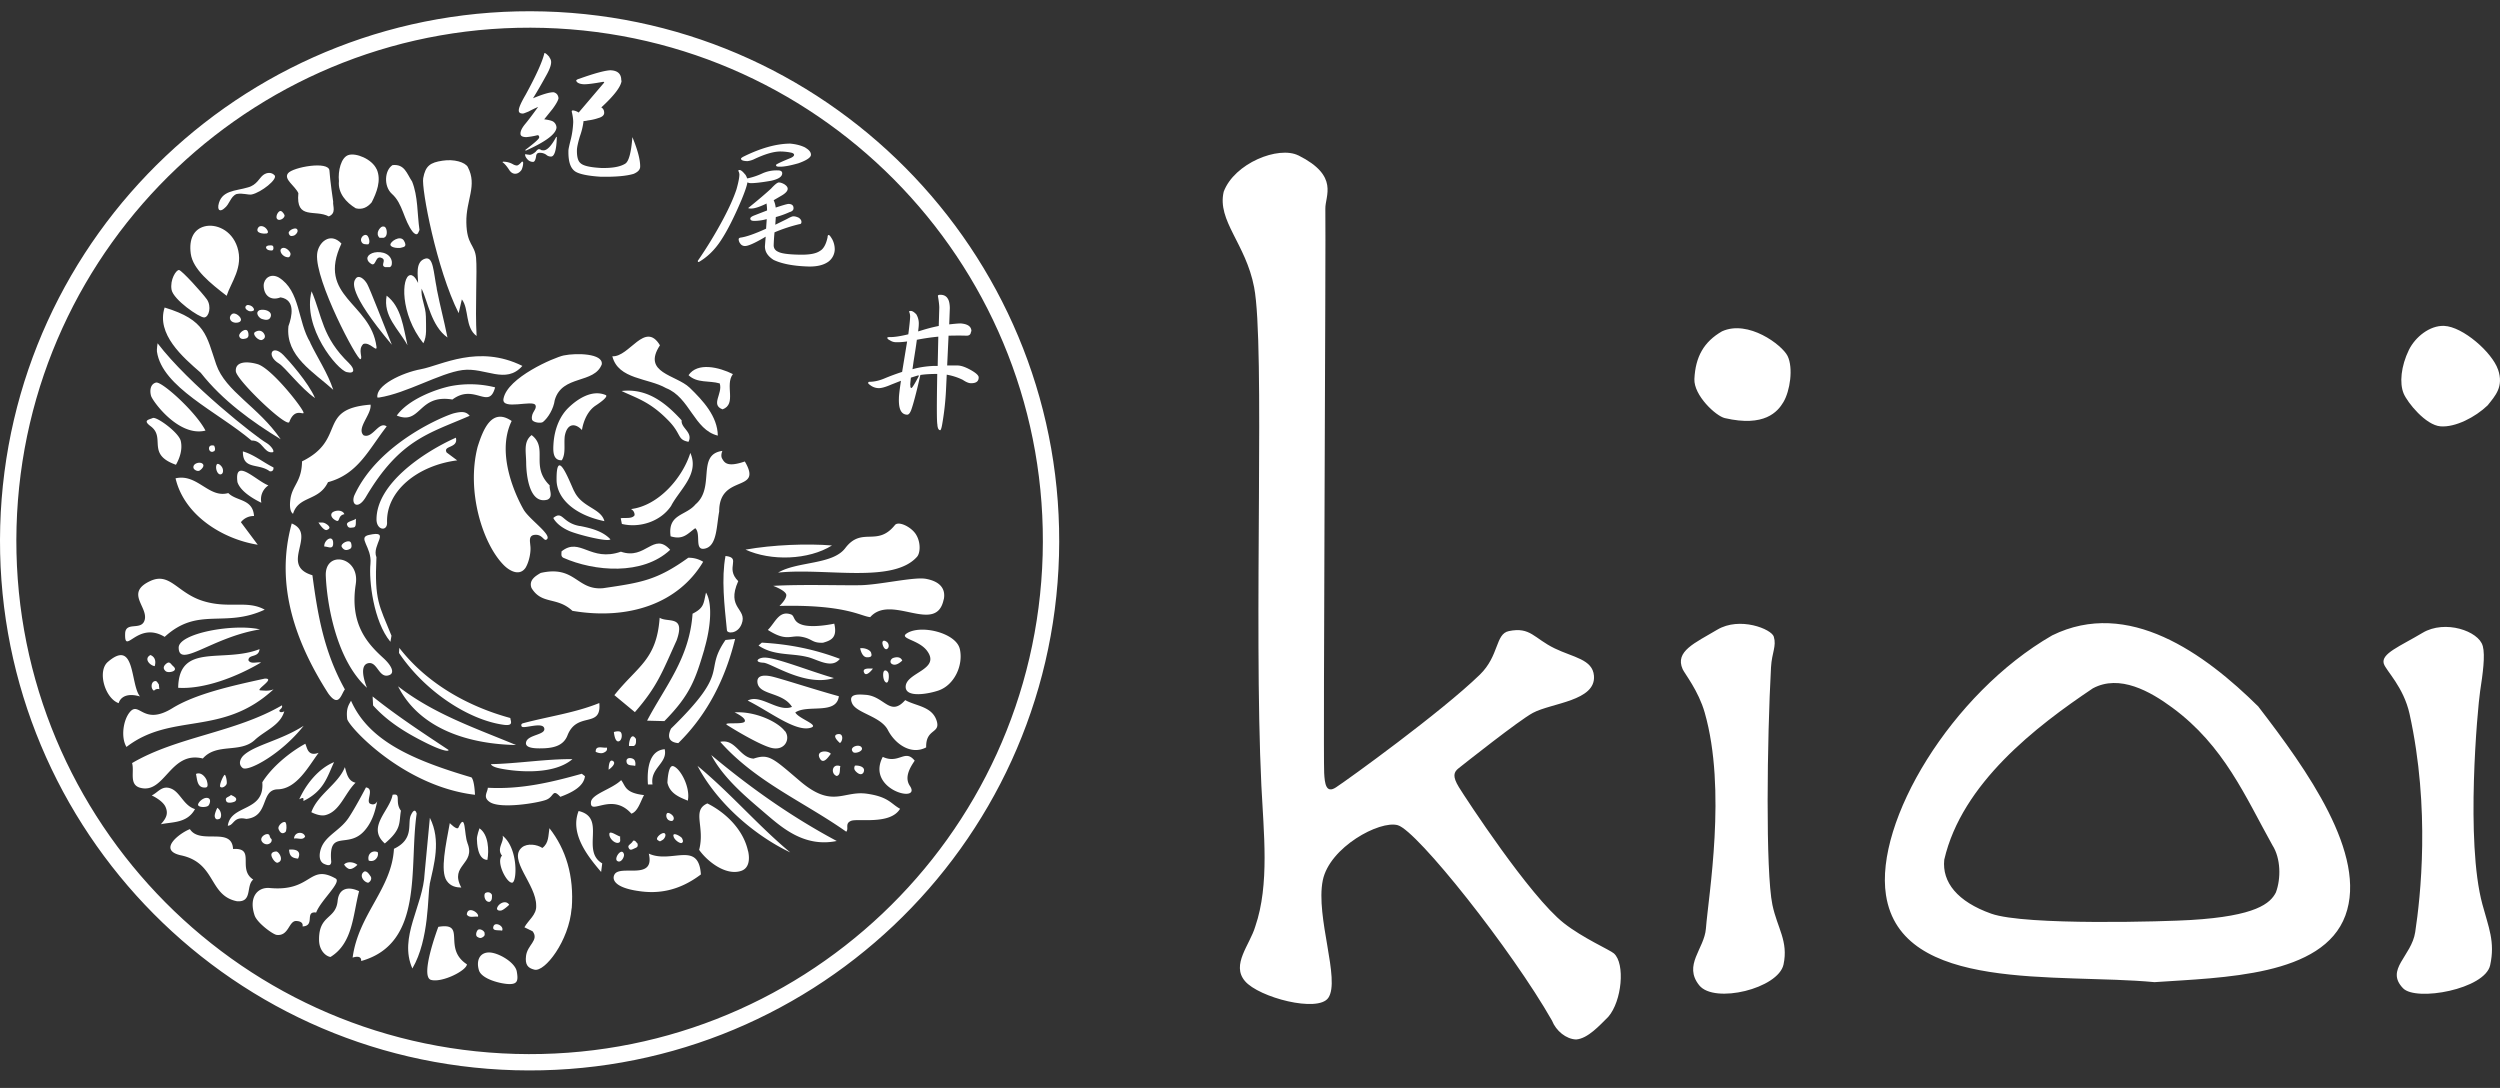
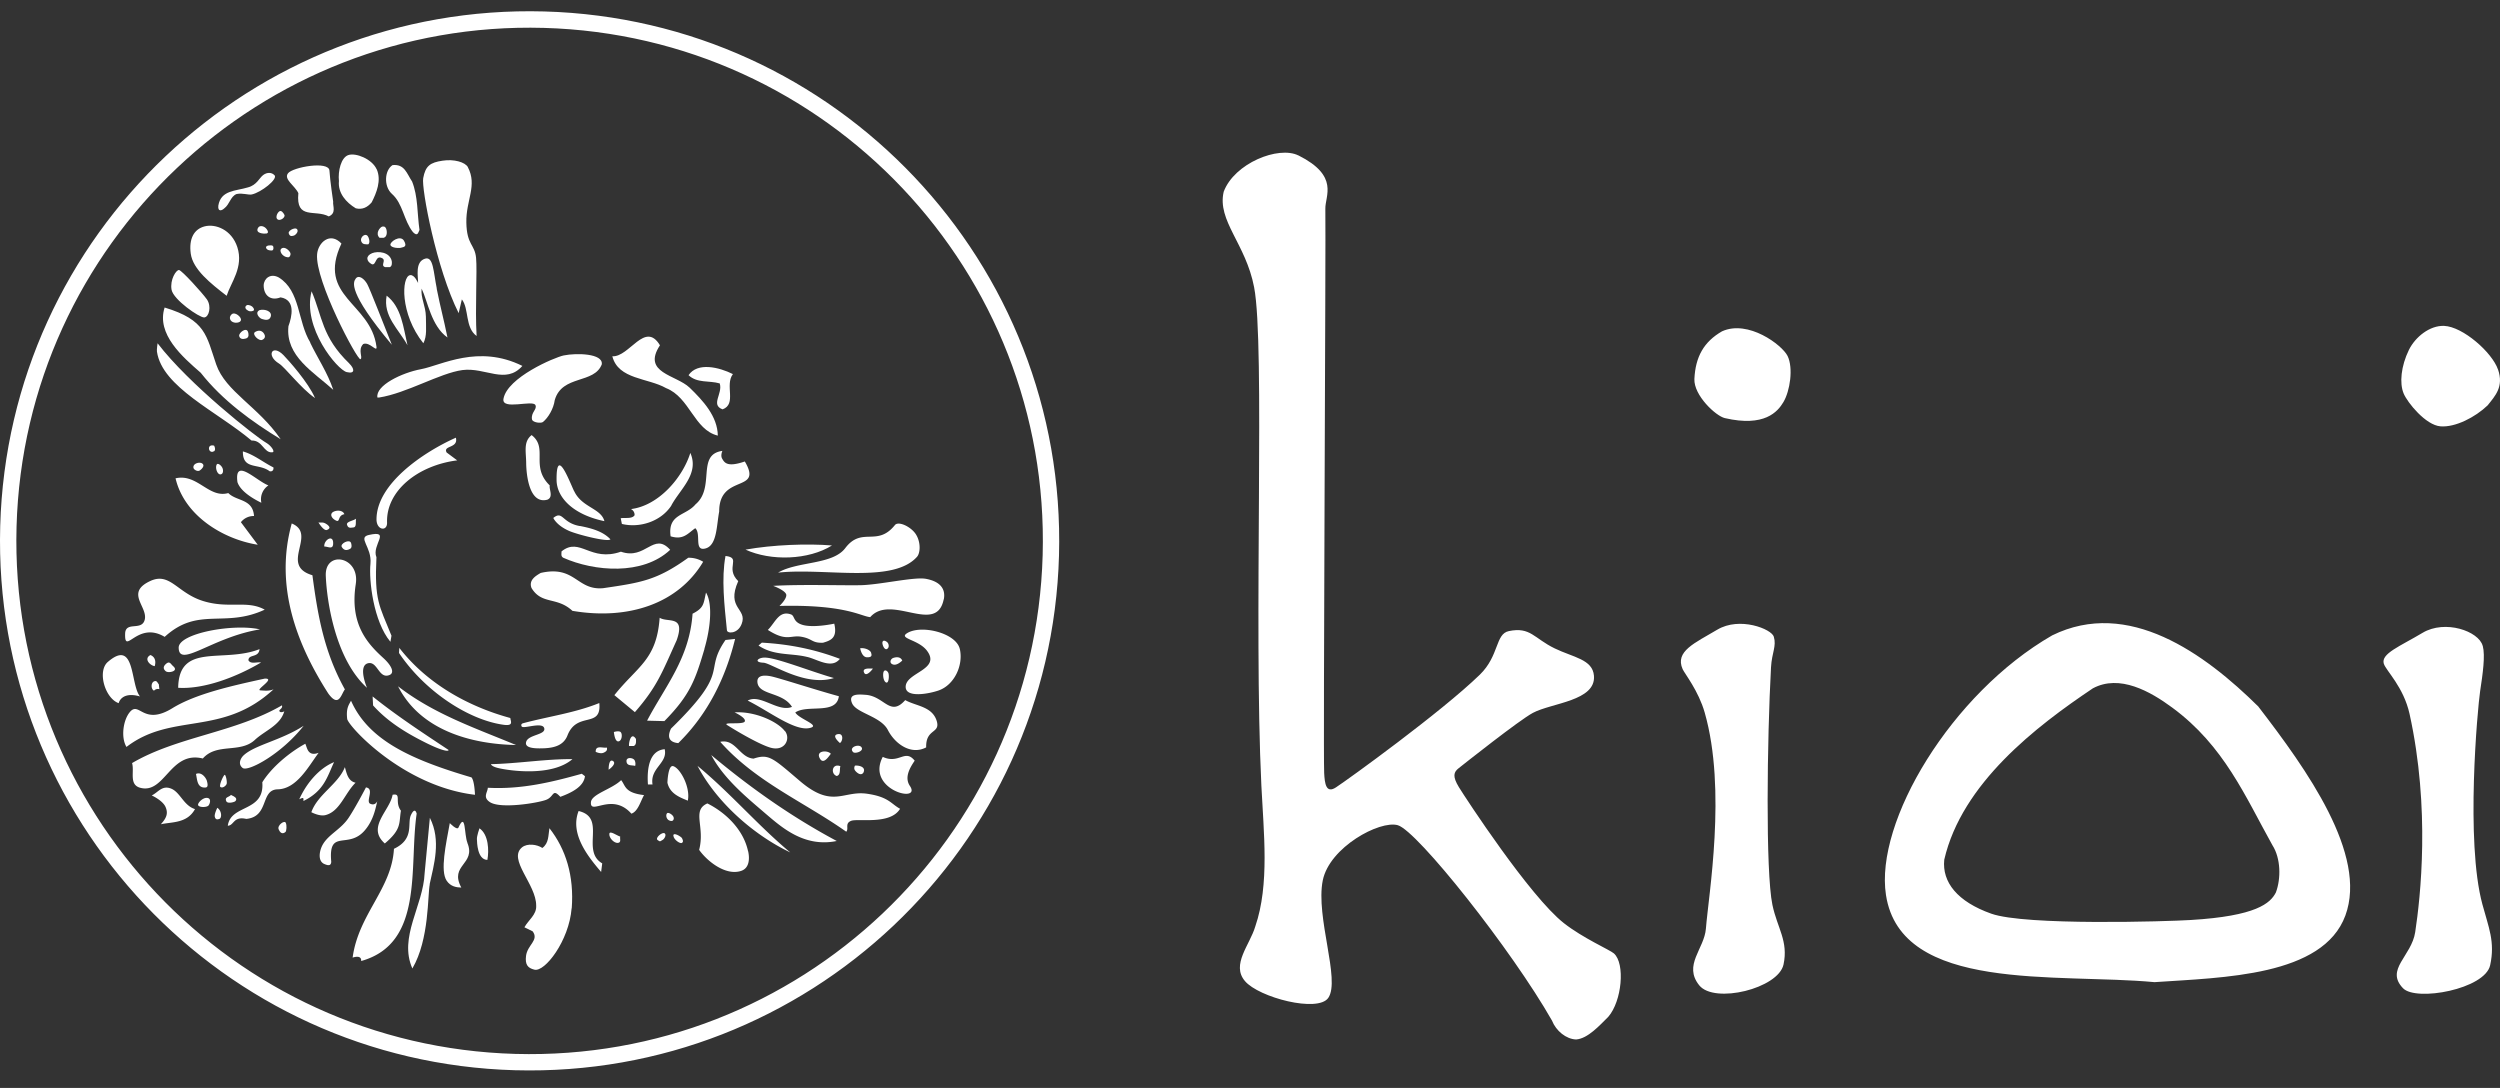
<svg xmlns="http://www.w3.org/2000/svg" width="108" height="47" fill="none">
  <rect width="100%" height="100%" fill="#333333" stroke="none" />
  <path d="M56.097 6.716c1.771.89 1.144 1.748 1.158 2.301.027 1.213-.097 23.44-.051 24.371.023.47.083.904.507.628.535-.35 4.557-3.257 6.218-4.87.844-.822.664-1.763 1.254-1.883.936-.193 1.084.314 1.979.747.807.392 1.637.47 1.697 1.181.092 1.093-1.826 1.172-2.638 1.605-.59.314-2.989 2.219-3.206 2.39-.216.17-.276.35.01.82.29.47 3.062 4.714 4.533 5.872.826.65 1.984 1.153 2.164 1.31.493.438.346 2.061-.245 2.74-.369.364-.88.94-1.388.977-.43-.014-.867-.369-1.043-.816-1.734-3.049-5.816-8.196-6.66-8.44-.779-.222-2.951.95-3.242 2.384-.318 1.582.77 4.294.24 5.073-.443.655-3.003-.014-3.602-.724-.604-.71.212-1.559.447-2.361.623-1.813.36-4.073.263-6.075-.341-7.065.166-19.057-.314-21.539-.36-1.882-1.605-2.868-1.314-4.123.457-1.231 2.37-1.997 3.228-1.568m21.132 8.662c.254.521.106 1.513-.18 1.993-.249.42-.82 1.088-2.532.691-.392-.092-1.342-.982-1.314-1.688.046-.964.41-1.61 1.194-2.061 1.13-.512 2.593.585 2.832 1.065Zm30.692.586c.254.743-.12 1.135-.452 1.55-.535.512-1.393.955-2.034.904-.641-.05-1.429-1.028-1.591-1.416-.189-.447-.115-1.185.226-1.886.277-.563.904-1.061 1.518-1.038.816.032 2.08 1.148 2.333 1.89M76.628 27.503c.124.416-.083.683-.12 1.32-.17 3.094-.24 8.832.06 10.266.212 1.01.696 1.564.48 2.579-.226 1.037-2.984 1.71-3.64.899-.705-.876.217-1.568.287-2.45.11-1.438.904-5.99-.051-9.33-.268-.945-.872-1.692-.955-1.881-.341-.77.526-1.126 1.494-1.702.974-.582 2.348-.028 2.445.3Zm30.628.402c.111.42 0 1.204-.115 1.956-.111.751-.636 6.494.097 9.201.267.996.558 1.623.337 2.634-.222 1.037-3.201 1.582-3.764.996-.784-.812.369-1.38.526-2.426.226-1.49.659-5.327-.245-9.428-.258-1.162-1.014-1.863-1.111-2.163-.139-.438.705-.756 1.674-1.337.973-.581 2.426-.074 2.597.562m-8.934 10.654c-.236.466-.844 1.02-3.676 1.19-1.02.065-7.145.25-8.616-.272-1.471-.521-2.135-1.365-2.034-2.334.761-3.297 3.971-5.76 6.42-7.402 1.153-.618 2.477.129 3.432.835 2.241 1.65 3.15 3.837 4.326 5.945.36.563.374 1.434.148 2.038Zm-.747-8.02c-2.334-2.311-5.632-4.7-8.916-3.086-4.368 2.514-7.67 8.058-7.181 11.217.65 4.234 7.402 3.367 11.6 3.764 2.965-.203 7.278-.25 8.246-2.878.969-2.634-1.678-6.32-3.75-9.013M22.263 45.529C10.027 45.187.378 34.989.715 22.749 1.056 10.513 11.254.864 23.495 1.205c12.24.341 21.89 10.539 21.548 22.775-.341 12.241-10.539 21.89-22.775 21.549M23.513.495C10.885.145.36 10.102.009 22.73c-.35 12.629 9.603 23.154 22.236 23.504 12.628.35 23.153-9.602 23.504-22.235C46.099 11.37 36.14.845 23.513.495Z" fill="#fff" />
  <path d="M16.274 7.311c.212.484-.009 1.02-.217 1.43-.184.217-.405.327-.687.258-.415-.249-.78-.66-.728-1.176-.047-.438.092-1.024.41-1.125.318-.106 1.015.166 1.218.613m3.94-.092c.42.798-.083 1.42-.064 2.394.018.977.36.931.42 1.522.055.59-.047 2.158.023 3.38-.508-.369-.319-1.176-.637-1.582l-.138.595c-.96-1.91-1.614-5.387-1.532-5.83.097-.53.3-.678.835-.756.49-.078.978.06 1.098.281m-2.416.609c.263.646.221 1.402.323 2.103-.06.12-.079.296-.282.093-.406-.512-.429-1.232-.913-1.656-.36-.328-.314-1.024.032-1.24.521-.051.61.359.84.705m-3.406.867c-.028.193.152.502-.19.645-.59-.318-1.43.171-1.314-1.005-.148-.323-.646-.6-.447-.858.198-.263 1.766-.549 1.79-.115.022.396.16 1.333.16 1.333ZM11.861 7.57c.152.17-.581.743-.982.83-.148.033-.392-.073-.66-.018-.267.106-.295.447-.535.623-.097.092-.281.161-.253-.12.11-.674.747-.628 1.277-.789.392-.101.494-.415.669-.54.166-.12.364-.115.48.014m.437 1.724c.018.12-.185.245-.286.194-.157-.083.009-.383.11-.374.102.01.176.185.176.185m4.393.596c.023.055.069.323-.111.378h-.18c-.194-.189.014-.452.115-.484.134-.023.153.055.176.106Zm-6.891 2.887c-.701-.54-1.462-1.144-1.555-1.822-.087-.641.134-1.061.6-1.181.466-.12 1.162.138 1.411.895.282.867-.28 1.531-.46 2.103m1.716-2.896c.079.102.102.185 0 .208-.097.014-.493 0-.364-.24.078-.148.29-.07.364.037m1.348.104c-.004.056-.083.167-.17.19-.088.023-.171.041-.213-.102-.041-.138.402-.341.383-.087Zm3.063.264c.092.24-.01.3-.01.3-.12 0-.24.013-.295-.111-.097-.203.212-.434.3-.19m1.539.149c.156.272-.033.268-.111.295-.07.033-.443.023-.475-.115-.032-.134.429-.452.586-.18Zm-2.703.12c-1.083 2.301 1.27 2.55 1.514 4.455.037.282-.29-.23-.572-.115-.25.254 0 .586-.12.655-.125.074-1.974-3.395-1.873-4.538.042-.494.558-.983 1.052-.457Zm-2.98.295c-.05.014-.24.009-.276-.111-.032-.115.226-.124.281-.092.06.037.046.184-.004.198m.775.124c.023.088-.033.185-.106.18-.245-.009-.415-.3-.268-.387.152-.092.35.12.374.207Zm4.378.342c.013.097.013.221-.084.263h-.198c-.23-.07.06-.286-.134-.388-.295-.152-.249.323-.442.263-.25-.129-.277-.364.013-.48.245-.096.757-.06.845.342Zm1.941 1.19c.175.876.29 1.25.466 2.112-.702-.494-.854-1.573-1.117-2.112-.046.396.176.747.185 1.208 0 .457.055.84-.11 1.153-1.016-1.273-.946-2.883-.573-2.943.194-.032.346.342.346.342.005-.281-.148-.923.31-1.056.35-.097.35.562.497 1.291m-9.93.471c.207.3.092.77-.12.78-.221 0-1.324-.766-1.407-1.195-.078-.434.199-.867.323-.854.125.019.996.978 1.204 1.269Zm4.458 1.863c.318.664.761 1.319 1 2.043-.834-.756-2.075-1.453-1.936-2.749.152-.415.318-1.139-.342-1.245-.424.166-.728-.083-.728-.517.009-.3.295-.54.655-.341.94.586.802 1.896 1.36 2.809" fill="#fff" />
  <path d="M15.863 12.27c.124.221.715 1.757 1.065 2.624-1.928-2.301-1.665-2.707-1.563-2.855.133-.189.373.01.498.23Zm-.778 3.43c.221.213.281.467-.106.375-.401-.093-1.933-1.924-1.518-3.492.466 1.08.434 1.97 1.628 3.118m2.513-.789c-.378-.691-1.065-1.25-.899-2.14.646.499.72 1.38.9 2.14Zm-6.658-1.619c.042.084.046.12-.032.143-.083.024-.157.024-.254-.055-.092-.078-.06-.157 0-.194.07-.037.24.023.277.107M9.34 15.743c.401 1.171 1.826 1.826 2.786 3.233-1.236-.756-2.51-1.67-3.455-2.873-.78-.678-1.928-1.67-1.559-2.818 1.785.54 1.799 1.208 2.228 2.458Zm2.352-2.053c-.064.175-.254.13-.383.088-.129-.046-.313-.286-.087-.383.221-.056.558.055.47.295Zm-1.309.194c-.087.079-.318.088-.415-.041-.101-.148.033-.286.106-.3.162-.028.43.23.305.337m18.131 1.037c-.789 1.199.701 1.273 1.282 1.83.577.559 1.204 1.232 1.218 2.072-1.029-.25-1.208-1.651-2.237-2.053-.77-.442-2.066-.369-2.32-1.374.738.041 1.412-1.55 2.057-.475Zm-17.794-.577c.028.102.05.236-.088.282-.143.046-.267.023-.295-.106-.032-.134.318-.41.383-.17m.682.059c.069.097.074.212-.07.277-.142.07-.456-.24-.313-.337.143-.087.281-.083.383.055m14.605 1.324c-.318.877-1.72.452-2.038 1.56-.051.382-.291.77-.508.945-.083.069-.447.027-.475-.111-.055-.304.235-.433.148-.618-.111-.24-1.472.24-1.38-.272.162-.918 2.191-1.785 2.602-1.873.567-.115 1.697-.083 1.646.374m-14.49 3.404c.212.124.392.396.258.406-.374.041-.42-.526-.9-.508-1.494-1.259-3.864-2.306-4.086-3.842-.014-.097.028-.36.028-.36 1.347 1.767 4.257 4.055 4.7 4.304Zm11.059-3.326c-.724.821-1.6.051-2.592.18-.978.134-2.412 1.001-3.593 1.185h-.078c-.088-.52 1.06-1.07 1.877-1.222.885-.166 2.476-1.088 4.386-.143Zm-8.961 1.388c-.604-.415-1.3-1.338-1.554-1.49-.572-.35-.29-.858.194-.364.212.217 1.079 1.185 1.36 1.85m18.054-1.029c-.36.48.18 1.292-.444 1.522-.535-.194.019-.682-.124-1.12-.457-.134-.973 0-1.347-.356.387-.572 1.32-.346 1.919-.046" fill="#fff" />
-   <path d="M13.113 17.841c-.023.078-.392-.217-.614.388-.101.276-2.278-1.808-2.31-2.187-.037-.406.428-.456.931-.313.628.18 2.03 1.988 1.993 2.108m8.276-1.103c-.268 1.006-.886-.193-1.845.526-1.486-.249-1.352 1.12-2.403.692.498-.701 1.688-1.14 2.333-1.273a4.44 4.44 0 0 1 1.915.055Zm8.059 1.421c-.046.336.503.516.295.931-.516-.097-.272-.341-.931-.982-.766-.77-1.352-.918-1.96-1.213 1.12-.13 1.918.526 2.596 1.268m-3.712-.641c-.507.332-.595 1.061-.595 1.061-.29-.313-.64-.3-.742.254-.046.355.055.76-.13 1.052-.382.009-.378-.383-.36-.688.042-.715.305-1.24.628-1.563.392-.388 1.033-.821 1.628-.568 0 0 .194.042-.429.452ZM8.877 18.602c-1.162.286-2.292-1.282-2.352-1.503-.06-.217-.037-.508.216-.572.25-.06 1.72 1.268 2.136 2.075Zm7.132-1.116c.046.42-.623 1.02-.3 1.32.392.156.655-.633.996-.384-.78.997-1.231 2.057-2.536 2.408-.397.835-1.269.577-1.509 1.365 0 0-.198-.078-.11-.664.097-.586.484-.733.498-1.6 1.946-.955.623-2.27 2.96-2.45m4.286.48c-1.758.766-3.017 1.02-4.484 3.501-.336.567-.645.346-.511-.041 1.047-2.325 4.021-3.51 4.34-3.575.318-.074.498-.07.655.12m1.81.221c-.72 1.48.272 3.404.516 3.828.254.439 1.301 1.135.978 1.301-.106.055-.175-.23-.475-.212-.3.014-.226.272-.212.475.032.24-.042.673-.208.95-.272.392-.724.11-.954-.13-.9-.922-1.61-3.177-1.116-5.096.24-.76.613-1.701 1.466-1.12m-14.29.867c.083.364-.042.733-.208 1.028-1.296-.456-.424-1.167-1.093-1.665-.355-.263-.074-.281.092-.355.166-.07 1.126.627 1.209.992Z" fill="#fff" />
  <path d="M23.75 20.968c-.041.161.17.503-.102.618-.784.212-.908-1.066-.917-1.56 0-.502-.134-.94.235-1.23.729.562-.07 1.346.784 2.176m-4.058-2.07c.124.475-.572.332-.397.646l.456.34c-1.688.213-3.076 1.31-3.03 2.685.014.401-.456.337-.456-.134 0-1.53 1.997-2.891 3.431-3.532m9.309 2.929c-.461.705-1.388.982-2.14.798l-.05-.245c.16-.037.498.042.599-.134a.278.278 0 0 0-.157-.263c1.2-.147 2.233-1.36 2.565-2.426.4.904-.443 1.564-.821 2.27m2.192-2.03c.106.19.23.387.983.13.811 1.374-1.112.502-1.107 2.162-.116.614-.093 1.444-.577 1.591-.535.157-.184-.627-.457-.871-.327.23-.516.521-1.065.35-.134-.977.66-.876 1.075-1.379.867-.729.027-2.158 1.162-2.31 0 0-.088.193-.014.327ZM9.24 19.492c-.096.07-.212 0-.212-.124.005-.13.125-.143.222-.115 0 0 .092.175-.005.244m2.568.701c.013.101-.042.184-.162.161-.484-.364-1.171-.046-1.158-.858.475.134.867.466 1.32.692m12.992 1.025c.332.71 1.158.733 1.305 1.296-1.37-.286-2.057-1.033-2.066-1.771-.014-1.476.535.004.757.475M8.68 19.995c.222.083.046.267-.055.332-.092.055-.254-.032-.268-.12-.027-.184.236-.244.323-.207m.834.494c-.133-.005-.226-.29-.152-.425.046-.083.194.033.245.143.05.106.041.282-.093.282Zm2.077.479a.716.716 0 0 0-.3.747c-.391-.19-.903-.503-1.033-.89-.147-1.094.803-.065 1.334.138m-1.73.332c.36.365 1.057.236 1.112.992a.698.698 0 0 0-.567.267l.728.974c-1.508-.24-3.177-1.264-3.551-2.87.945-.216 1.434.877 2.278.637Zm15.185 1.421c.494.097.992.226 1.324.577-.106.133-1.434-.208-1.78-.36-.559-.245-.688-.563-.688-.563.415-.337.365.212 1.144.35m14.53.375c.203.331.184.783.041.95-1.037 1.175-3.962.47-6.005.687.83-.494 2.352-.332 2.901-1.057.72-.95 1.375-.037 2.145-.996.157-.194.72.083.918.415Zm-24.7-.886c-.296.05-.176.36-.355.277-.217-.102-.286-.296-.116-.383.166-.083.415-.06.47.106Zm.505.198c-.028.12.032.355-.11.373-.148.019-.227.037-.277-.106-.056-.147.263-.175.387-.272m-1.266.24c.143.11.161.18.014.245-.144.064-.374-.323-.374-.323.12.023.194-.037.355.078m-.614 2.209c.226 1.697.494 3.297 1.402 4.926-.166.216-.258.811-.719.175-1.356-2.117-2.33-4.63-1.577-7.343 1.125.466-.563 1.804.894 2.237" fill="#fff" />
  <path d="M35.942 23.564c-1.015.632-2.634.683-3.736.18 1.18-.212 2.68-.267 3.736-.18Zm-19.68.509c-.088 1.877.115 2.066.65 3.39l-.046.263c-.733-.881-.936-2.657-.862-3.377.069-.72-.577-1.13-.065-1.24.978-.217.102.433.323.964Zm12.692-.323c-1.19 1.12-3.279.94-4.621.345-.115-.064-.074-.18-.074-.276.798-.637 1.24.475 2.565.014 1.07.378 1.406-.877 2.126-.083m-14.562-.203c-.042.198-.259.05-.379.064-.032-.295.439-.58.379-.064Zm.78-.084c.055.203-.014.24-.106.277-.092.037-.203.042-.295-.106-.097-.147.346-.373.401-.17Zm16.723 1.643c-.535 1.199.41 1.176.148 1.85-.166.437-.637.428-.637.262-.106-1.056-.244-2.228-.06-3.2.71.078-.041.506.55 1.088Z" fill="#fff" />
  <path d="M30.378 24.266c-1.066 1.799-3.215 2.537-5.65 2.122-.67-.623-1.324-.254-1.767-.987-.129-.342.18-.522.397-.65 1.494-.342 1.55.76 2.693.659 1.638-.24 2.32-.337 3.681-1.315a1.18 1.18 0 0 1 .641.171m-15.003.964c-.273 1.739.511 2.578 1.194 3.2.355.324.493.637.263.73-.47.193-.517-.632-.946-.503-.424.134-.027 1.056-.027 1.056-1.361-1.231-1.735-3.717-1.78-4.838-.047-1.12 1.48-.84 1.295.355Zm25.397.665c-.314 1.55-2.27-.263-3.173.765-.401-.032-1.056-.553-3.92-.484 0 0 .3-.281.295-.47-.01-.194-.568-.397-.568-.397 1.218-.07 2.915-.014 3.76-.028.839-.014 2.32-.369 2.836-.276.609.11.867.428.775.89m-10.336 2.13c-.397 1.337-.614 1.988-1.735 3.127l-.747-.019c.784-1.49 1.831-2.693 1.965-4.621.512-.258.47-.448.581-.913.305.507.18 1.59-.07 2.43M8.774 25.964c1.121.346 1.896-.051 2.662.373-1.748.812-2.87-.152-4.322 1.176-1.19-.715-1.748.863-1.707-.166.042-.52.738-.069.85-.595.114-.558-.845-1.148.23-1.65.858-.402 1.167.516 2.287.862Zm27.266.977c.143.604-.13.724-.49.826-.488.014-.437-.17-.922-.258-.48-.088-.632.23-1.457-.296.327-.327.484-.858 1.005-.668.171.069.07.327.503.452.494.138 1.365-.056 1.365-.056m-6.814.724c-.632 1.393-.835 1.988-1.803 3.1l-.886-.734c.992-1.25 1.826-1.513 1.956-3.344.35.226 1.13-.138.733.978Zm12.233.365c.162.696-.226 1.559-.918 1.799-.424.147-1.41.327-1.42-.148-.014-.641 1.568-.742.904-1.591-.37-.461-1.19-.498-.863-.724.595-.401 2.136-.032 2.297.669m-3.149.003c-.115.056-.217-.216-.19-.304.028-.088.12-.06.199.005.078.064.11.24-.01.3Zm-6.558-.437c-.406 1.665-1.167 3.238-2.454 4.502-.3-.028-.53-.18-.314-.628 2.643-2.578 1.366-2.398 2.353-3.828l.415-.046Zm-20.523-.411c-2.057.328-3.505 1.702-3.514.789-.005-.618 2.357-1.052 3.514-.789Zm25.049 1.273c-.364.461-.996 0-1.434-.088-.692-.166-1.43-.041-2.08-.489l.143-.124c1.213.069 2.287.29 3.371.7Zm1.348-.263c.041.115.036.203-.185.194-.221-.01-.286-.388-.286-.388.199-.032.434.074.475.194m1.343.337c-.06.055-.245.226-.406.166-.162-.055-.11-.226.009-.277.125-.046.323-.069.397.111Zm-2.944.752c-1.245.397-2.716-.646-3.053-.66-.438-.018-.235-.23.074-.221.516.014 1.974.6 2.98.886m-13.987 1.724c0 .12.175.364-.31.29-1.493-.212-3.375-1.43-4.5-3.099l.013-.221c1.213 1.568 3.012 2.546 4.797 3.03Zm-10.835-2.974c-.037.387-.475.202-.48.48.097.184.383.06.544.096-1.074.636-2.472 1.162-3.579 1.093.033-1.974 1.937-1.052 3.515-1.67Zm26.498.839c-.042.06-.296.378-.383.17-.088-.202.221-.174.383-.17Zm.671.199c.033.092.023.47-.11.397-.13-.074-.143-.402-.088-.48.055-.083.166-.01.198.083ZM6.05 30.087c-.817-.235-.923.29-.923.29-.59-.207-.936-1.383-.466-1.784 1.2-1.033.96.982 1.388 1.494Zm.634-1.31c-.199-.023-.49-.318-.185-.48.203.083.245.273.185.48Zm29.555 1.3c-.102.817-1.352.341-1.882.701.152.286 1.14.563.613.674-.655.138-1.762-.738-2.67-1.186.549-.304 1.31.517 1.914.272-.397-.645-1.407-.498-1.49-1.037-.041-.272.166-.36.554-.29.332.06 1.91.58 2.96.866ZM7.41 28.708c.073.083.175.138.142.226-.037.092-.309.143-.401.055-.092-.083-.115-.184.01-.3.124-.11.174-.069.248.014m31.702 1.545c.47.258 1.14.267 1.347.872.198.59-.47.332-.447 1.167-.655.346-1.347-.148-1.656-.752-.31-.595-1.36-.724-1.545-1.153-.185-.425.276-.388.59-.365.812.06 1.052.969 1.707.226m-27.666-.927c.49-.018-.438.498-.189.508.24.018.392.027.567-.046-2.223 2.057-4.395.982-6.355 2.49-.25-.41-.143-1.167.147-1.508.41-.489.572.613 1.836-.166.996-.613 2.527-.96 3.99-1.278m10.856 2.869c-1.933-.037-4.133-.632-5.097-2.537 1.545 1.2 3.344 1.808 5.097 2.537ZM6.861 29.56l.023.212a.226.226 0 0 0-.23.065c-.139-.065-.139-.341 0-.401.124-.056.147.064.207.124Zm19.029.813c.106 1.116-.96.336-1.375 1.397-.166.429-.567.53-.973.554-.401.018-.913.013-.807-.291.11-.304.858-.286.775-.577-.079-.285-.904.047-.973-.073-.065-.12.073-.143.073-.143 1.084-.29 2.228-.443 3.275-.867m-6.508 2.024c.014.079-.267.05-1.01-.323s-1.591-.862-2.25-1.6l-.02-.388c1.025.826 2.238 1.62 3.28 2.311Zm.99 1.186c.133.143.152.752.152.752-3.123-.37-5.489-2.984-5.521-3.28-.05-.451.06-.59.166-.784.757 1.712 2.601 2.546 5.203 3.312Zm13.544-2.002c.258.341-.01.9-.636.715-.466-.138-1.384-.669-1.855-.969-.244-.152.67-.009.752-.156.083-.157-.438-.397-.438-.397.913-.055 1.882.42 2.172.812m-21.832-.862c.027.064.129.046.207.005-.175.617-.849.834-1.282 1.245-.636.576-1.637.11-2.237.793-1.416-.35-1.637 1.554-2.707 1.264-.494-.134-.24-.706-.35-1.066 1.945-1.143 4.445-1.314 6.475-2.495.046.139-.134.18-.111.254m24.215 1.374c-.078-.07-.36-.332-.092-.383.272-.05.212.323.092.383Zm-9.468-.466c.083.087.05.387-.106.396-.157.01-.19-.405-.19-.405s.217-.074.3.009m-13.703-.277c-.969 1.231-2.408 1.997-2.634 1.821-.226-.175-.078-.443.056-.558.484-.438 1.614-.64 2.578-1.264Zm14.357.563c0 .101.027.253-.097.309h-.203c-.018-.143.088-.632.295-.31m5.085.855c.664-.217.821-.037 2.002.968 1.411 1.204 1.868.401 2.897.549.94.134 1.037.438 1.43.65-.42.706-1.818.406-2.113.521-.286.111-.088.337-.212.47-1.822-1.286-3.916-2.158-5.443-3.883.664-.143.835.683 1.435.725m4.686-.449c.037.143-.305.25-.383.166-.217-.225.323-.392.383-.166Zm-1.344.24c-.125.171-.337.48-.484.185-.166-.327.346-.35.484-.184Zm-9.672-.268c.013.102 0 .157-.144.222-.138.064-.341-.037-.341-.037-.014-.305.304-.152.484-.185Zm2.495.071c.138.608-.641.807-.526 1.522h-.198c-.046-.646.041-1.462.72-1.522m10.803.497c-.212.31-.452.724-.207 1.089.526.775-1.919.17-1.172-1.255.706.328.96-.364 1.38.166Zm-25.753-.337c-.438.59-.945 1.555-1.762 1.573-.765.014-.355 1.181-1.36 1.278-.563-.125-.521.281-.798.295.124-.936 1.596-.576 1.49-1.877.396-.641 1.167-1.291 1.858-1.665.079.161.102.567.572.392m22.386 3.809c-1.42.291-2.398-.608-3.095-1.199-.692-.6-1.776-1.462-2.325-2.513 1.647 1.379 3.441 2.656 5.42 3.712Zm-8.727-3.477c.055.12.018.235.018.235-.12-.046-.355.019-.373-.193-.023-.213.3-.166.355-.042Zm9.888.507c-.106.194-.318.005-.378-.088-.06-.096.004-.198.004-.198.162-.018.48.05.37.29m-12.58-.566c-.894.76-2.707.498-3.191.383-.318-.074-.323-.171-.323-.171 1.14-.023 2.375-.226 3.514-.217m1.757.083c.166.106-.129.337-.189.374 0-.157.028-.475.19-.374Zm9.824.222c-.046.12.027.373-.157.424-.277-.088-.208-.567.157-.424Zm-2.165 3.726c-1.56-.742-3.173-2.144-4.008-3.74 1.444 1.194 2.62 2.587 4.008 3.74Zm-4.427-2.237c-.374-.152-.775-.31-.881-.775 0 0 .023-.789.254-.715.313.102.747.927.627 1.49Zm-15.282-1.665c-.295.632-.433 1.246-1.323 1.68 0-.116.032-.18-.18-.075.281-.631.816-1.323 1.503-1.605Zm.933.886c-.475.466-.673 1.236-1.3 1.402-.259.07-.614-.124-.614-.124.268-.766 1.167-1.218 1.448-1.947.074.245.125.6.462.673m9.91-.285c-.05.456-.576.715-1.064.895-.356-.383-.254 0-.623.133-.36.134-1.951.397-2.417.097-.327-.212-.101-.424-.092-.622 1.457.078 2.772-.245 4.059-.605l.138.106v-.004Zm2.555.815c-.148.254-.263.715-.55.807-.839-.945-1.789.097-1.747-.493.023-.355.913-.567 1.305-.955.194.235.138.549.992.646M8.936 33.73c.033.12.07.281-.055.29-.378.033-.36-.364-.415-.585.244-.11.438.18.47.295Zm.592.273c-.092-.047.13-.526.18-.53.05 0 .11.308.083.391-.028.083-.17.194-.258.139m6.465.719c.212.101.3-.11.3-.11-.07.294-.161.816-.53 1.249-.725.863-1.592-.097-1.458 1.37-.014.189-.143.161-.304.092-.296-.134-.208-.595-.051-.858.254-.424.775-.646 1.098-1.125.309-.461.756-1.324.756-1.324.388.056-.032.609.19.71m-7.575.227c-.342.623-.997.549-1.476.655.244-.268.323-.466.207-.738-.12-.29-.6-.507-.6-.507.277-.13.443-.452.835-.296.397.157.54.734 1.034.886Zm8.896.069c-.092.54.042.793-.696 1.416-.798-.706.216-1.412.336-2.104.402-.078.074.31.36.688Zm15 1.752c.074.337.046.734-.304.849-.664.221-1.467-.415-1.813-.909.263-1.005-.332-1.702.355-2.006.766.383 1.555 1.112 1.758 2.066M10.154 34.44c.078.06.055.14 0 .18-.065.042-.328.107-.378-.008-.083-.185.115-.167.203-.273.064.042.101.042.18.106m-1.147.347c-.073.101-.465.096-.456-.033.014-.124.286-.369.466-.267.078.05.064.194-.01.3Zm17.004 2.504-.047.373c-.567-.664-1.36-1.646-.973-2.633 1.227.286.079 1.72 1.024 2.264m3.089-1.951c-.01.11-.079.147-.203.092-.12-.056-.152-.226-.092-.305.06-.073.304.093.29.208m-19.632.033c-.106.042-.17.014-.194-.101-.023-.116.11-.379.11-.379.2.13.2.443.088.48m8.526-.24c-.342 2.306.336 5.613-2.399 6.379.014-.226-.203-.199-.369-.148.254-1.882 1.688-2.96 1.785-4.7.909-.429.558-1.107.738-1.466.175-.365.24-.06.24-.06" fill="#fff" />
  <path d="M18.566 38.204c-.097.434-.01 2.375-.752 3.634-.6-1.356.47-2.702.53-4.118l.226-2.39c.498.978.17 2.04-.01 2.874m1.628-1.798c.392.94-.794.95-.259 1.937-.216-.005-.465-.046-.632-.295-.29-.425-.032-1.578.134-2.49 0 0 .314.327.374.193.323-.715.244.309.387.655m4.502 2.831c-.11 1.407-1.162 2.772-1.61 2.652-.281-.069-.406-.212-.36-.59.056-.484.573-.678.287-1.065l-.356-.175c.171-.314.535-.545.508-.941.004-.918-1.241-1.998-.61-2.514.232-.185.647-.125.877.028.286-.208.254-.55.305-.854.71.904 1.07 2.057.964 3.464M12.335 35.94c-.042.036-.19.147-.296-.111-.078-.17.25-.41.305-.286.055.11.032.36-.01.397Zm8.72 1.208c-.438-.01-.447-.761-.452-.895-.01-.134.11-.47.11-.47.397.272.416.964.342 1.365Zm5.738-1.006c-.023.097.06.258-.106.272-.166.01-.378-.217-.364-.387.01-.17.318.069.475.115M28.716 36c.088.078-.023.257-.106.294-.088.037-.074.093-.203-.004-.12-.097.221-.374.31-.286m.747.212c.037.073.07.147-.005.198-.069.05-.35-.13-.369-.309-.018-.18.342.042.379.11" fill="#fff" />
-   <path d="M22.13 38.13c-.235.042-.715-.899-.443-1.166-.253-.31.116-.614.023-.863.683.54.628 1.993.42 2.03Zm-12.062-1.453c1.001-.069.166.867.872 1.32-.328.267-.014.99-.706.936-1.236-.25-.88-1.67-2.44-1.988-1.005-.236 0-.974.41-1.126.439.688 1.809-.124 1.864.854m3.112-.531c-.105.175-.317.046-.479.083.028-.318.43-.309.48-.083Zm14.363.3c.013.102.018.148-.107.198-.124.051-.212.125-.276-.009-.065-.134.106-.148.189-.309.097-.037.138.078.194.12ZM11.645 36.1c.05.18.092.102.092.199 0 .101-.11.175-.203.175a.263.263 0 0 1-.212-.11c-.161-.217.272-.448.323-.264Zm15.31.804c.028.106-.124.401-.29.29-.162-.11.203-.617.29-.29Zm3.325.871c-.974.738-1.883.84-2.68.72-1.066-.148-1.172-.512-1.052-.72.249-.438 1.762.29 1.48-.899.978.452 2.154-.581 2.251.904m-17.403-.687c-.286-.028-.37-.13-.388-.388.337-.032.535.084.388.388Zm3.441-.281c.055.18-.083.336-.19.369-.106.037-.198-.005-.198-.005-.074-.258.134-.47.388-.364Zm-4.319.456c-.092.028-.25-.18-.272-.309-.023-.125.092-.17.207-.175.116 0 .355.392.07.48m3.439.096c-.102.101-.263.221-.383.17a.442.442 0 0 1-.194-.184c.143-.152.438-.106.577.018m.568.494c.06.088.014.221-.106.277-.198-.028-.41-.332-.166-.485.12-.036.212.125.272.208Zm-2.351 1.564c-.517-.069-.023.577-.59.6 0 0 .073-.217-.264-.235-.336-.019-.322.668-.857.6-.166-.024-.844-.522-.95-.845-.263-.788.133-1.227.654-1.18 1.836.17 1.684-1.061 2.846-.411.277.157-.64.94-.84 1.471Zm7.594-.762c0 .125.013.245-.107.3-.221.014-.267-.336-.17-.387.097-.05.221-.032.277.087Zm-5.74-.16c-.268 1.01-.263 2.246-1.236 2.841-.198-.028-.494-.277-.494-.742-.009-1.094.724-.872.803-1.68.046-.502.406-.663.927-.42Zm6.487.585s-.235.226-.35.249c-.176.027-.18-.079-.18-.079.023-.198.373-.415.53-.166m-1.353.513c-.162-.028-.383.07-.48-.097.032-.397.563-.06.48.097Zm1.043.604c-.139-.041-.443.037-.374-.184.069-.226.48-.01.373.184Zm-.76.083c.018.101.013.134-.065.189-.083.055-.134.06-.235 0-.102-.055-.056-.226.009-.3.064-.069.24-.009.295.11m-.762 1.371c-.023.276-1.074.802-1.55.673-.502-.138.314-2.292.314-2.292 1.255-.212.157.918 1.236 1.619Zm2.152.304c.074.406.023.549-.313.549-.337 0-1.2-.203-1.32-.595-.12-.392.01-.748.402-.77.387-.024 1.153.41 1.231.816Zm4.529-38.484c-.019.253-.31.64-.877 1.162.083.046.125.124.125.235 0 .102-.088.18-.258.226-.143.05-.296.083-.448.101a.882.882 0 0 1-.189.028v.028a2.95 2.95 0 0 1-.152.622c-.088.291-.125.48-.13.582-.008.3.042.489.148.58.12.12.415.185.881.213.49.014.84-.05 1.056-.185.157-.096.259-.484.31-1.148.23.558.34.982.336 1.273 0 .134-.097.235-.281.314-.3.092-.784.138-1.44.124-.567-.037-.936-.12-1.097-.235-.203-.148-.29-.438-.281-.89 0-.065.037-.235.11-.517a3.79 3.79 0 0 0 .097-.715c0-.12-.018-.267-.064-.456 0-.037.013-.051.055-.051a.56.56 0 0 1 .244.092l1.107-1.3s-.018-.028-.046-.028c-.424.078-.705.11-.84.106-.193-.01-.303-.07-.327-.157 0-.023.047-.06.139-.083.669-.24 1.111-.355 1.337-.364.323.009.48.166.47.447M22.873 6.69c.065 0 .152-.037.259-.125.064-.078.106-.12.147-.12.042 0 .07.014.11.042l.084.009c.161.005.35-.194.558-.586.01 0 .023.014.023.023-.014.558-.106.835-.25.83a.292.292 0 0 1-.207-.078.47.47 0 0 0-.295-.083c-.078 0-.12.042-.138.115-.023.19-.074.277-.134.277a.325.325 0 0 1-.235-.101c-.074-.079-.11-.148-.11-.213 0-.013.008-.023.027-.018a.891.891 0 0 0 .161.023m-.705.415a.38.38 0 0 0 .156.05c.051 0 .125-.054.226-.17.033 0 .051.023.051.056a.744.744 0 0 1-.074.309c-.083.11-.175.161-.272.161-.101 0-.194-.06-.267-.18-.111-.17-.208-.272-.277-.314 0-.013.014-.027.028-.027a.85.85 0 0 1 .429.115Zm1.563-4.626c.05.065.078.13.078.212 0 .13-.064.3-.175.508-.203.369-.401.72-.608 1.051.424-.175.724-.267.899-.258.129.041.189.124.203.258-.019.102-.106.254-.254.457l-.364.452c.207.027.35.064.41.115a.32.32 0 0 1 .12.235c-.01.277-.452.61-1.319 1.001-.018 0-.028-.01-.028-.028.397-.3.6-.48.6-.54 0-.064-.023-.096-.074-.096a3.09 3.09 0 0 1-.484.083c-.17-.005-.254-.05-.25-.157 0-.106.06-.23.18-.383.162-.193.351-.447.582-.765a4.87 4.87 0 0 0-.41.198c-.139.055-.222.092-.254.088-.116 0-.176-.046-.171-.139 0-.115.101-.341.295-.673.457-.835.729-1.44.812-1.803.05 0 .12.064.217.175M33.898 7.97c.088.06.13.12.13.185 0 .092-.084.185-.24.281l-.365.213c.041.087.074.198.087.318.296-.097.48-.152.55-.157.152 0 .225.07.22.19 0 .078-.06.133-.175.165a3.787 3.787 0 0 1-.59.212l-.023.332.507-.249c.13-.073.226-.115.273-.115.078 0 .156.023.24.065.073.055.115.115.11.18 0 .06-.028.092-.083.092a6.88 6.88 0 0 0-1.08.355 8.646 8.646 0 0 0-.036.558c0 .124.06.226.203.286.134.07.424.11.862.12.452.014.761-.037.941-.166.143-.079.258-.277.323-.586 0-.065.018-.097.046-.097.037 0 .088.07.162.199a.957.957 0 0 1 .101.415.681.681 0 0 1-.277.54c-.207.147-.493.216-.858.207-.66-.019-1.162-.12-1.508-.286-.253-.162-.378-.355-.373-.595l.032-.41-.097.06c-.397.23-.669.35-.798.345a.231.231 0 0 1-.203-.106.316.316 0 0 1-.069-.184c0-.037.028-.065.092-.074.235-.032.595-.157 1.093-.383l.028-.41h-.018a2.065 2.065 0 0 1-.512.073c-.125 0-.18-.032-.18-.101 0-.046.055-.088.157-.13l.567-.22c0-.12-.01-.199-.019-.264v-.036c-.304.147-.53.221-.673.216-.083 0-.12-.009-.12-.023.41-.332.738-.609.983-.835.166-.18.28-.272.34-.267.08 0 .153.032.24.078m-1.701-.433c.037.05.069.11.087.175h.033a2.92 2.92 0 0 0 .608-.203 1.48 1.48 0 0 1 .706-.138c.115 0 .175.05.17.129-.004.148-.17.249-.479.318-.424.074-.72.106-.876.102a.328.328 0 0 1-.148-.033c-.018.134-.101.383-.253.752-.323.761-.618 1.342-.886 1.748-.272.42-.595.729-.96.941-.032 0-.045-.018-.045-.05a18.47 18.47 0 0 0 1.088-1.786c.263-.493.461-.931.586-1.31.074-.267.12-.48.124-.631a.34.34 0 0 0-.046-.157c0-.028.014-.042.05-.042.06 0 .14.065.24.19m2.611-1.149c.157.092.236.19.236.3 0 .12-.19.244-.54.369-.37.106-.65.157-.84.147-.092 0-.129-.018-.129-.073 0-.028.208-.13.628-.3.096-.042.152-.088.152-.139 0-.037-.032-.064-.097-.087a2.296 2.296 0 0 0-.461-.056c-.3-.009-.697.106-1.19.342a.938.938 0 0 1-.268.074c-.189-.005-.276-.042-.276-.107 0-.018.027-.041.087-.078.757-.378 1.435-.567 2.034-.572.258.023.475.079.664.175m4.53 10.254c0 .092.009.124.046.129.032 0 .143-.175.332-.54h-.06l-.295.093c-.014.152-.028.258-.028.322m1.209-2.093a9.24 9.24 0 0 0-.914.133h-.009c-.032.259-.083.572-.143.946l-.046.327c.286-.083.6-.129.932-.143h.157l.027-1.263h-.004Zm1.416-.222c-.005.125-.074.185-.204.18-.258-.01-.52-.005-.765 0l-.06 1.287h.438c.157 0 .337.064.544.175.254.138.383.254.379.341 0 .176-.12.254-.337.25-.092 0-.212-.051-.355-.148a2.595 2.595 0 0 0-.688-.221l-.032.673a11.921 11.921 0 0 1-.166 1.48c-.028.162-.06.245-.083.245-.069 0-.115-.083-.124-.25-.028-.142-.028-.862-.005-2.18-.277 0-.517.013-.729.045-.175.78-.313 1.287-.396 1.513-.056.143-.111.203-.176.203-.253-.01-.369-.235-.355-.696 0-.134.032-.383.088-.77l-.42.165c-.244.107-.429.157-.544.153a.606.606 0 0 1-.364-.13c-.06-.041-.088-.073-.088-.087 0-.032.014-.056.05-.056.208 0 .434-.05.679-.156.212-.088.456-.18.738-.272l.216-1.315c-.17.023-.327.037-.46.032a.465.465 0 0 1-.278-.078c-.078-.037-.11-.07-.12-.106 0-.028.033-.037.102-.037.189.005.466-.037.807-.12.05-.378.074-.627.079-.756a.557.557 0 0 0-.047-.23c0-.01.028-.024.079-.024.064 0 .147.055.235.148a.77.77 0 0 1 .106.442c0 .074-.014.171-.028.296l.139-.042c.263-.083.516-.147.752-.194l.023-.788c0-.106-.019-.277-.06-.508 0-.037.041-.055.124-.05.134 0 .24.06.3.161.06.088.088.23.092.41l-.027.706c.17-.018.332-.037.489-.041.318.023.474.138.47.346" fill="#fff" />
</svg>